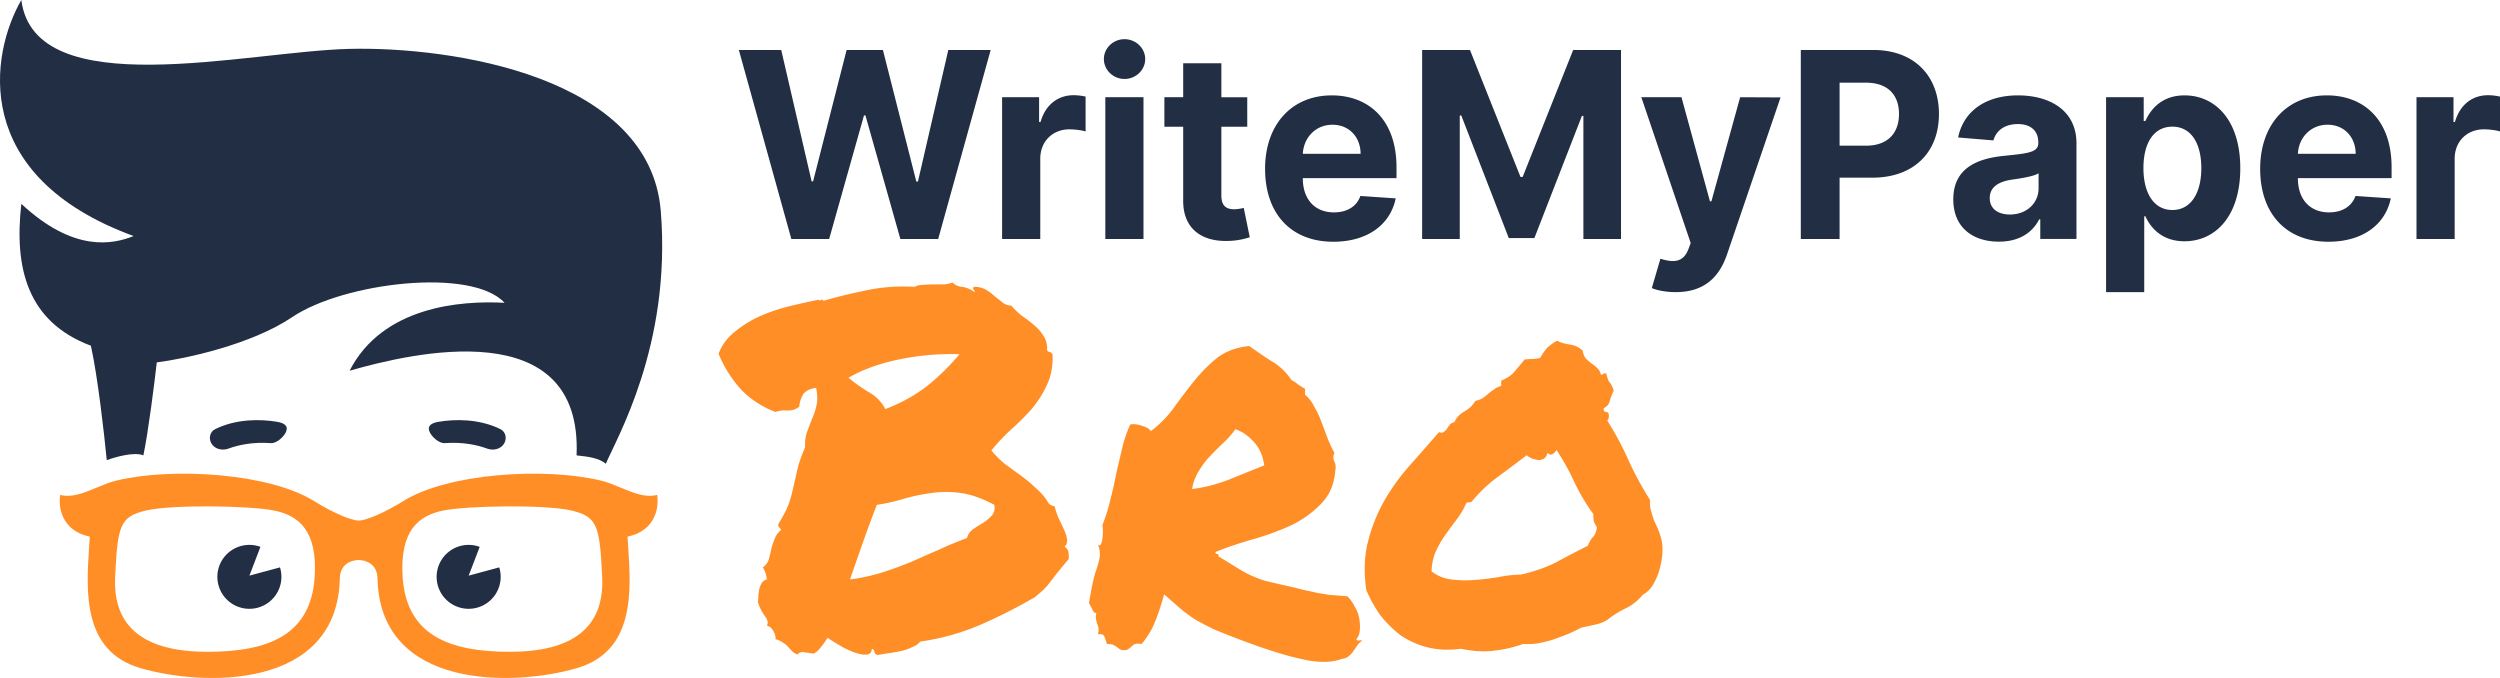
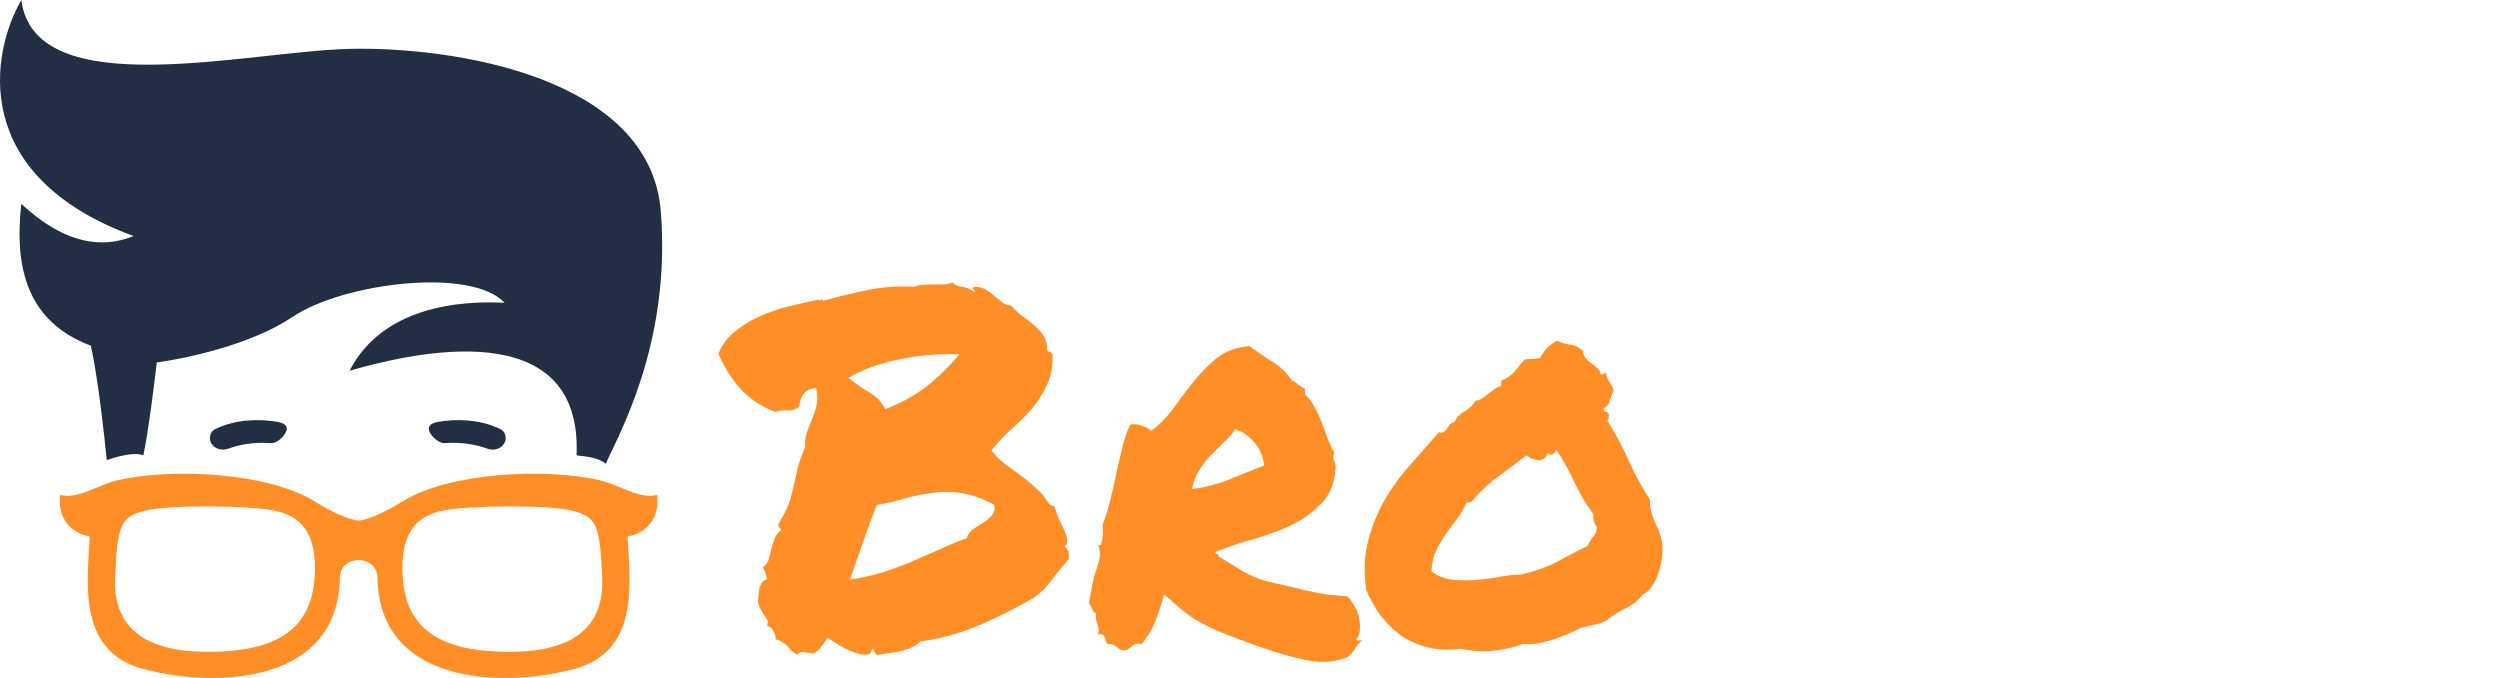
<svg xmlns="http://www.w3.org/2000/svg" width="177" height="48" fill="none">
  <path fill-rule="evenodd" clip-rule="evenodd" d="M6.356 37.993c-2.023-.417-2.238-2.145-2.093-2.957.803.228 1.703-.146 2.597-.518.466-.194.93-.388 1.379-.494 4.011-.957 10.813-.522 13.99 1.447 1.335.828 2.559 1.355 3.164 1.39.606-.035 1.83-.562 3.165-1.39 3.176-1.97 9.978-2.404 13.99-1.447.448.106.912.3 1.378.494.895.372 1.795.746 2.597.518.146.812-.07 2.54-2.093 2.957.014.24.03.491.047.75.205 3.109.484 7.352-3.622 8.557-4.448 1.305-13.954 1.566-14.128-6.35-.022-.978-.735-1.284-1.334-1.303-.599.019-1.312.325-1.333 1.303-.175 7.915-9.68 7.654-14.128 6.35-4.106-1.205-3.827-5.448-3.623-8.556.017-.26.034-.51.047-.75zm13.045-1.848c-1.744-.348-7.238-.434-9.07 0-1.83.435-2.005 1.044-2.18 4.697-.174 3.653 2.18 5.306 6.541 5.306 4.36 0 7.326-1.218 7.587-5.306.21-3.27-1.134-4.349-2.878-4.697zm11.984 0c1.744-.348 7.238-.434 9.07 0 1.831.435 2.006 1.044 2.18 4.697.175 3.653-2.18 5.306-6.54 5.306-4.361 0-7.326-1.218-7.588-5.306-.209-3.27 1.134-4.349 2.878-4.697z" fill="#FF8E26" />
  <path d="M9.458 16.711C-2.154 12.457-.679 3.798 1.51 0c.95 7.427 15.984 3.63 23.241 3.46 7.258-.168 21.254 1.942 22.032 11.479.778 9.537-3.197 16.205-3.888 17.893-.518-.422-1.296-.507-2.074-.591.433-10.128-11.663-7.259-16.07-5.993 2.333-4.557 7.863-4.98 10.973-4.81-2.333-2.532-11.405-1.435-15.034 1.012-2.903 1.959-7.603 2.954-9.59 3.208-.173 1.519-.605 4.962-.95 6.583-.622-.27-1.988.112-2.592.337-.173-1.8-.64-5.941-1.124-8.102C1.942 22.788.991 18.99 1.51 14.432c3.715 3.46 6.48 2.87 7.948 2.28z" fill="#212E44" />
  <path d="M19.178 31.373c-1.268-.094-2.31.13-3.01.39-.438.163-.975.032-1.205-.375-.203-.36-.1-.82.27-1.004 1.499-.742 3.223-.717 4.381-.521.475.08.827.27.636.712-.158.363-.678.827-1.072.798zm12.308 0c1.267-.094 2.31.13 3.01.39.438.163.975.032 1.204-.375.203-.36.1-.82-.27-1.004-1.498-.742-3.222-.717-4.38-.521-.476.08-.828.27-.636.712.157.363.677.827 1.072.798z" fill="#212E44" />
-   <path fill-rule="evenodd" clip-rule="evenodd" d="M18.438 38.718l-.78 2.037 2.165-.584a2.264 2.264 0 01-2.166 2.932 2.264 2.264 0 01-2.267-2.26 2.264 2.264 0 013.048-2.125zm15.524 0l-.781 2.037 2.166-.584a2.264 2.264 0 01-2.166 2.932 2.264 2.264 0 01-2.268-2.26 2.265 2.265 0 013.049-2.125z" fill="#212E44" />
-   <path d="M56.027 16.92h2.677l2.467-8.75h.102l2.473 8.75h2.677L70.14 3.538h-3l-2.15 9.316h-.115L62.51 3.54h-2.57l-2.372 9.297h-.107l-2.15-9.297h-3l3.716 13.38zm14.922 0h2.702v-5.678c0-1.235.875-2.085 2.068-2.085.374 0 .888.066 1.141.15V6.839a3.943 3.943 0 00-.85-.098c-1.09 0-1.985.653-2.34 1.895h-.102V6.884h-2.62v10.035zm7.308 0h2.702V6.883h-2.702v10.035zm1.358-11.33c.805 0 1.465-.634 1.465-1.411 0-.771-.66-1.405-1.465-1.405-.8 0-1.46.634-1.46 1.405 0 .777.66 1.411 1.46 1.411zm8.691 1.294h-1.833V4.48H83.77v2.404h-1.332v2.09h1.332v5.227c-.013 1.967 1.287 2.94 3.247 2.855a5.12 5.12 0 001.466-.261l-.425-2.071c-.134.026-.42.091-.673.091-.539 0-.913-.209-.913-.98v-4.86h1.833V6.884zm6.095 10.231c2.41 0 4.035-1.208 4.415-3.07l-2.499-.17c-.273.764-.97 1.162-1.871 1.162-1.351 0-2.207-.92-2.207-2.417v-.006h6.634v-.765c0-3.41-2.004-5.096-4.58-5.096-2.866 0-4.725 2.097-4.725 5.194 0 3.182 1.833 5.168 4.833 5.168zM92.24 10.89c.057-1.144.9-2.058 2.099-2.058 1.173 0 1.985.862 1.992 2.058H92.24zm8.447-7.351v13.38h2.664V8.177h.108l3.362 8.677h1.814l3.362-8.644h.107v8.71h2.664V3.538h-3.387l-3.577 8.99h-.152l-3.578-8.99h-3.387zm17.962 17.143c2.01 0 3.076-1.058 3.628-2.678l3.786-11.107-2.86-.013-2.036 7.37h-.102l-2.017-7.37h-2.841l3.495 10.323-.159.424c-.355.941-1.034.987-1.985.686l-.609 2.078c.387.17 1.015.287 1.7.287zm8.848-3.762h2.746v-4.34h2.309c2.988 0 4.726-1.836 4.726-4.508 0-2.66-1.707-4.534-4.656-4.534h-5.125v13.38zm2.746-6.606V5.852h1.853c1.585 0 2.353.888 2.353 2.22 0 1.327-.768 2.242-2.341 2.242h-1.865zm11.284 6.795c1.44 0 2.373-.647 2.848-1.582h.076v1.392h2.563V10.15c0-2.39-1.966-3.397-4.136-3.397-2.334 0-3.869 1.15-4.243 2.98l2.499.208c.184-.666.761-1.156 1.732-1.156.919 0 1.446.477 1.446 1.3v.04c0 .646-.666.731-2.36.901-1.928.183-3.659.85-3.659 3.09 0 1.986 1.376 2.993 3.234 2.993zm.774-1.921c-.831 0-1.427-.399-1.427-1.163 0-.784.628-1.17 1.579-1.307.59-.085 1.554-.229 1.878-.45v1.064c0 1.052-.844 1.856-2.03 1.856zm6.809 5.494h2.702v-5.37h.083c.374.836 1.192 1.77 2.765 1.77 2.22 0 3.952-1.81 3.952-5.167 0-3.45-1.808-5.162-3.945-5.162-1.63 0-2.411 1-2.772 1.816h-.121V6.884h-2.664v13.798zm2.645-8.78c0-1.79.736-2.934 2.049-2.934 1.338 0 2.049 1.196 2.049 2.934 0 1.75-.723 2.966-2.049 2.966-1.3 0-2.049-1.176-2.049-2.966zm13.098 5.213c2.411 0 4.034-1.208 4.415-3.07l-2.499-.17c-.273.764-.971 1.162-1.871 1.162-1.351 0-2.208-.92-2.208-2.417v-.006h6.635v-.765c0-3.41-2.004-5.096-4.579-5.096-2.867 0-4.726 2.097-4.726 5.194 0 3.182 1.833 5.168 4.833 5.168zm-2.163-6.226c.058-1.144.901-2.058 2.1-2.058 1.173 0 1.985.862 1.992 2.058h-4.092zm8.398 6.031h2.702v-5.678c0-1.235.876-2.085 2.068-2.085.374 0 .888.066 1.142.15V6.839a3.94 3.94 0 00-.85-.098c-1.091 0-1.985.653-2.341 1.895h-.101V6.884h-2.62v10.035z" fill="#212E44" />
  <path d="M54.892 29.167c-.987-.386-1.81-.932-2.468-1.636a8.696 8.696 0 01-1.55-2.487A3.533 3.533 0 0152 23.51a7.851 7.851 0 011.728-1.09 12.392 12.392 0 012.08-.716c.728-.182 1.433-.34 2.114-.477.142.045.212.045.212 0 0-.046.059-.023.176.068.846-.25 1.822-.489 2.926-.716 1.105-.25 2.28-.34 3.525-.272.165-.091.364-.137.6-.137a7.91 7.91 0 01.74-.034h.74A2.1 2.1 0 0067.44 20c.141.159.352.261.635.307.282.022.575.136.88.34.095.023.095-.01 0-.102-.093-.113-.082-.193.036-.238.305 0 .576.068.81.204.236.137.447.296.635.477.212.16.4.307.564.443a1 1 0 00.6.205c.211.25.458.488.74.715.305.205.587.42.846.648.282.227.505.477.67.75.188.272.281.579.281.92-.023.136.024.215.141.238a.32.32 0 01.247.205c.024.84-.117 1.567-.423 2.18a7.317 7.317 0 01-1.093 1.704c-.446.5-.928.977-1.445 1.432a13.8 13.8 0 00-1.374 1.465c.281.34.599.659.951.954l1.128.818c.376.273.729.568 1.058.886.352.296.646.636.881 1.023.07.136.223.227.458.272.07.273.165.557.282.852.141.273.27.545.388.818.117.25.188.477.212.681a.582.582 0 01-.177.512.54.54 0 01.282.443c.024.181.024.33 0 .443-.517.613-.87 1.045-1.057 1.295-.188.25-.33.431-.423.545a3.749 3.749 0 01-.282.307c-.094.09-.306.272-.635.545a36.708 36.708 0 01-3.913 1.976 16.58 16.58 0 01-4.194 1.159c-.118.16-.294.284-.529.375a3.1 3.1 0 01-.74.273 9.337 9.337 0 01-.917.17c-.305.045-.587.09-.846.136a.314.314 0 01-.211-.238c0-.091-.059-.16-.176-.205-.024.273-.153.41-.388.41-.212.022-.482-.024-.811-.137a5.86 5.86 0 01-1.022-.477 12.547 12.547 0 01-.917-.58c-.117.205-.27.42-.458.648-.164.227-.34.386-.529.477l-.74-.102c-.141-.023-.282.034-.423.17a1.24 1.24 0 01-.423-.307 3.749 3.749 0 01-.282-.306c-.094-.091-.2-.17-.317-.239a1.635 1.635 0 00-.529-.238c.047-.114.012-.284-.106-.512-.117-.25-.282-.397-.493-.443.117-.181.07-.408-.141-.681a3.572 3.572 0 01-.494-.988 3.26 3.26 0 00.035-.477 11.6 11.6 0 01.071-.478 1.7 1.7 0 01.176-.409.571.571 0 01.353-.238 1.93 1.93 0 00-.282-.852c.211-.159.352-.352.423-.58.07-.25.129-.5.176-.749.07-.25.153-.488.247-.716.094-.25.246-.454.458-.613a1.12 1.12 0 00-.141-.17c-.047-.046-.07-.125-.07-.239.352-.568.599-1.045.74-1.431.14-.41.246-.795.317-1.159.094-.386.188-.795.282-1.227.094-.431.282-.977.564-1.635a2.683 2.683 0 01.141-1.09c.117-.319.235-.626.352-.921.142-.318.247-.647.318-.988.07-.341.059-.739-.035-1.193-.4.046-.694.182-.882.409-.164.227-.27.534-.317.92-.212.182-.482.273-.81.273a2.189 2.189 0 00-.882.102zm15.51 6.577c-.893-.477-1.716-.761-2.468-.852a7.304 7.304 0 00-2.114.034c-.658.09-1.293.227-1.904.409-.611.182-1.222.318-1.833.409a73.97 73.97 0 00-.952 2.556c-.329.931-.646 1.84-.952 2.726a13.403 13.403 0 002.327-.511 26.888 26.888 0 002.044-.75c.659-.295 1.305-.58 1.94-.852a25.363 25.363 0 011.973-.818c.07-.272.224-.488.459-.647.234-.16.47-.307.704-.443.236-.16.435-.33.6-.511.164-.182.223-.432.176-.75zm-2.468-10.666c-1.456-.046-2.89.08-4.3.374-1.41.296-2.597.727-3.56 1.295.47.387.952.727 1.445 1.023a2.88 2.88 0 011.163 1.192c1.128-.431 2.115-.976 2.961-1.635a16.204 16.204 0 002.291-2.25zm14.488 17.004c-.258.91-.493 1.602-.705 2.08-.188.453-.482.93-.881 1.43-.306-.045-.517-.01-.635.103a2.528 2.528 0 01-.387.306c-.212.046-.365.046-.459 0a.944.944 0 01-.246-.17 7.189 7.189 0 00-.282-.17c-.094-.046-.247-.069-.459-.069a3.294 3.294 0 00-.176-.51c-.047-.16-.2-.217-.458-.171a1.01 1.01 0 00.035-.443 1.18 1.18 0 00-.106-.34 6.571 6.571 0 00-.07-.308.852.852 0 01.035-.409c-.117 0-.211-.08-.282-.238a4.61 4.61 0 00-.246-.477c.07-.41.14-.795.211-1.159.07-.363.153-.704.247-1.022.117-.318.211-.636.282-.954a1.62 1.62 0 00-.106-.989c.094.069.164.057.211-.034a1.71 1.71 0 00.106-.409 4 4 0 00.035-.51c0-.182-.011-.33-.035-.444.235-.59.423-1.192.564-1.806.165-.636.306-1.26.423-1.874.141-.614.282-1.216.423-1.806.141-.591.33-1.136.564-1.636.259-.046.54-.011.846.102.33.091.529.216.6.375.61-.454 1.15-1 1.62-1.636.47-.659.953-1.295 1.446-1.908a10.897 10.897 0 011.622-1.636c.61-.477 1.374-.76 2.29-.852.47.341.988.693 1.552 1.057.587.34 1.07.795 1.445 1.363.188.09.34.193.458.306.141.091.306.194.494.307v.41c.282.249.505.544.67.885.188.318.352.67.493 1.057.141.363.282.738.423 1.124a8.6 8.6 0 00.494 1.056.814.814 0 00-.07.307.97.97 0 00.034.239c.047.09.083.181.106.272a.987.987 0 010 .375c-.07 1-.411 1.806-1.022 2.42a7.398 7.398 0 01-2.15 1.533c-.846.386-1.751.716-2.715.988-.963.273-1.833.569-2.608.887 0 .09.035.136.106.136.094 0 .129.057.105.17.564.341 1.01.614 1.34.818.329.205.634.375.916.511.306.137.623.262.952.375.353.091.834.205 1.445.34.611.137 1.081.25 1.41.342.353.068.67.136.952.204l.846.137c.306.022.729.056 1.27.102.21.204.387.454.528.75.164.272.27.556.317.851.047.273.059.546.035.818-.023.25-.105.455-.246.614.023.068.07.102.14.102a.592.592 0 01.283 0 1.23 1.23 0 00-.353.34l-.282.41c-.094.136-.2.25-.317.34-.118.114-.282.182-.494.205-.728.273-1.645.284-2.75.034-1.104-.227-2.502-.659-4.194-1.295a60.49 60.49 0 01-2.08-.818 23.46 23.46 0 01-1.374-.715c-.376-.25-.729-.512-1.058-.784a98.492 98.492 0 00-1.128-.989zm5.04-11.688a5.985 5.985 0 01-.88.988 34.94 34.94 0 00-.917.92c-.282.295-.54.636-.775 1.022-.235.364-.4.796-.494 1.295.823-.09 1.68-.306 2.573-.647a351.99 351.99 0 012.538-1.022c-.094-.705-.352-1.273-.775-1.704-.4-.432-.823-.716-1.27-.852zm29.364 5.009c-.023.273 0 .534.071.784.07.25.152.5.246.75.118.227.224.465.318.715.094.25.164.5.211.75.047.318.047.67 0 1.056a6.03 6.03 0 01-.247 1.09 4.48 4.48 0 01-.458.955 1.878 1.878 0 01-.67.614 3.443 3.443 0 01-1.198.954 6.9 6.9 0 00-1.304.818 2.724 2.724 0 01-.882.34 52.26 52.26 0 01-.951.205c-.259.136-.564.284-.917.443-.352.136-.717.272-1.093.409-.376.113-.752.204-1.128.272a4.994 4.994 0 01-.987.034 8.854 8.854 0 01-2.079.477c-.658.091-1.434.046-2.327-.136-.846.114-1.633.08-2.362-.102a5.98 5.98 0 01-1.903-.852 7.715 7.715 0 01-1.445-1.431 9.467 9.467 0 01-.987-1.772c-.188-1.295-.141-2.465.14-3.51a11.72 11.72 0 011.2-2.931 15.352 15.352 0 011.832-2.488 492.9 492.9 0 001.974-2.249c.141.046.247.046.317 0 .094-.068.177-.147.247-.238.071-.114.141-.216.212-.307a.618.618 0 01.317-.17 1.59 1.59 0 01.705-.75c.329-.182.587-.432.775-.75.212-.045.388-.113.529-.204.141-.091.27-.193.388-.307.141-.114.282-.216.423-.307.141-.113.305-.193.493-.238v-.375c.423-.182.729-.386.917-.614.211-.25.458-.545.74-.886.212-.022.376-.034.494-.034.141 0 .34-.022.599-.068.188-.318.352-.556.493-.715.165-.16.4-.33.705-.512.282.137.588.228.917.273.352.046.658.193.916.443a.965.965 0 00.212.545c.117.114.247.227.388.341.141.09.27.193.387.307a.828.828 0 01.282.477c.094.023.153.011.177-.034.047-.046.117-.057.211-.034.071.318.153.534.247.647.094.091.188.284.282.58a3.732 3.732 0 00-.282.715c-.047.227-.188.398-.423.511-.024.16.023.25.141.273.117 0 .188.057.211.17.024.205-.011.352-.105.443a21.795 21.795 0 011.515 2.829 23.08 23.08 0 001.516 2.794zm-4.406 3.238a1.95 1.95 0 01.352-.614c.165-.159.259-.397.282-.715-.117-.182-.188-.319-.211-.41a2.693 2.693 0 01-.035-.51 13.663 13.663 0 01-1.34-2.25 16.576 16.576 0 00-1.269-2.283.86.86 0 01-.247.273c-.117.09-.246.068-.387-.069a.729.729 0 01-.247.41.762.762 0 01-.388.102 4.276 4.276 0 01-.458-.103 2.21 2.21 0 01-.388-.238c-.681.523-1.363 1.034-2.044 1.533-.682.5-1.293 1.08-1.833 1.738a.629.629 0 01-.177.069c-.023-.023-.094-.012-.211.034a5.555 5.555 0 01-.705 1.192c-.259.341-.517.693-.776 1.057-.258.363-.481.75-.669 1.158-.188.41-.294.886-.318 1.432.4.318.87.51 1.41.579a8.02 8.02 0 001.657.034 19.05 19.05 0 001.692-.204 7.904 7.904 0 011.551-.17c.987-.228 1.833-.523 2.538-.887a63.682 63.682 0 012.221-1.158z" fill="#FF8E26" />
</svg>